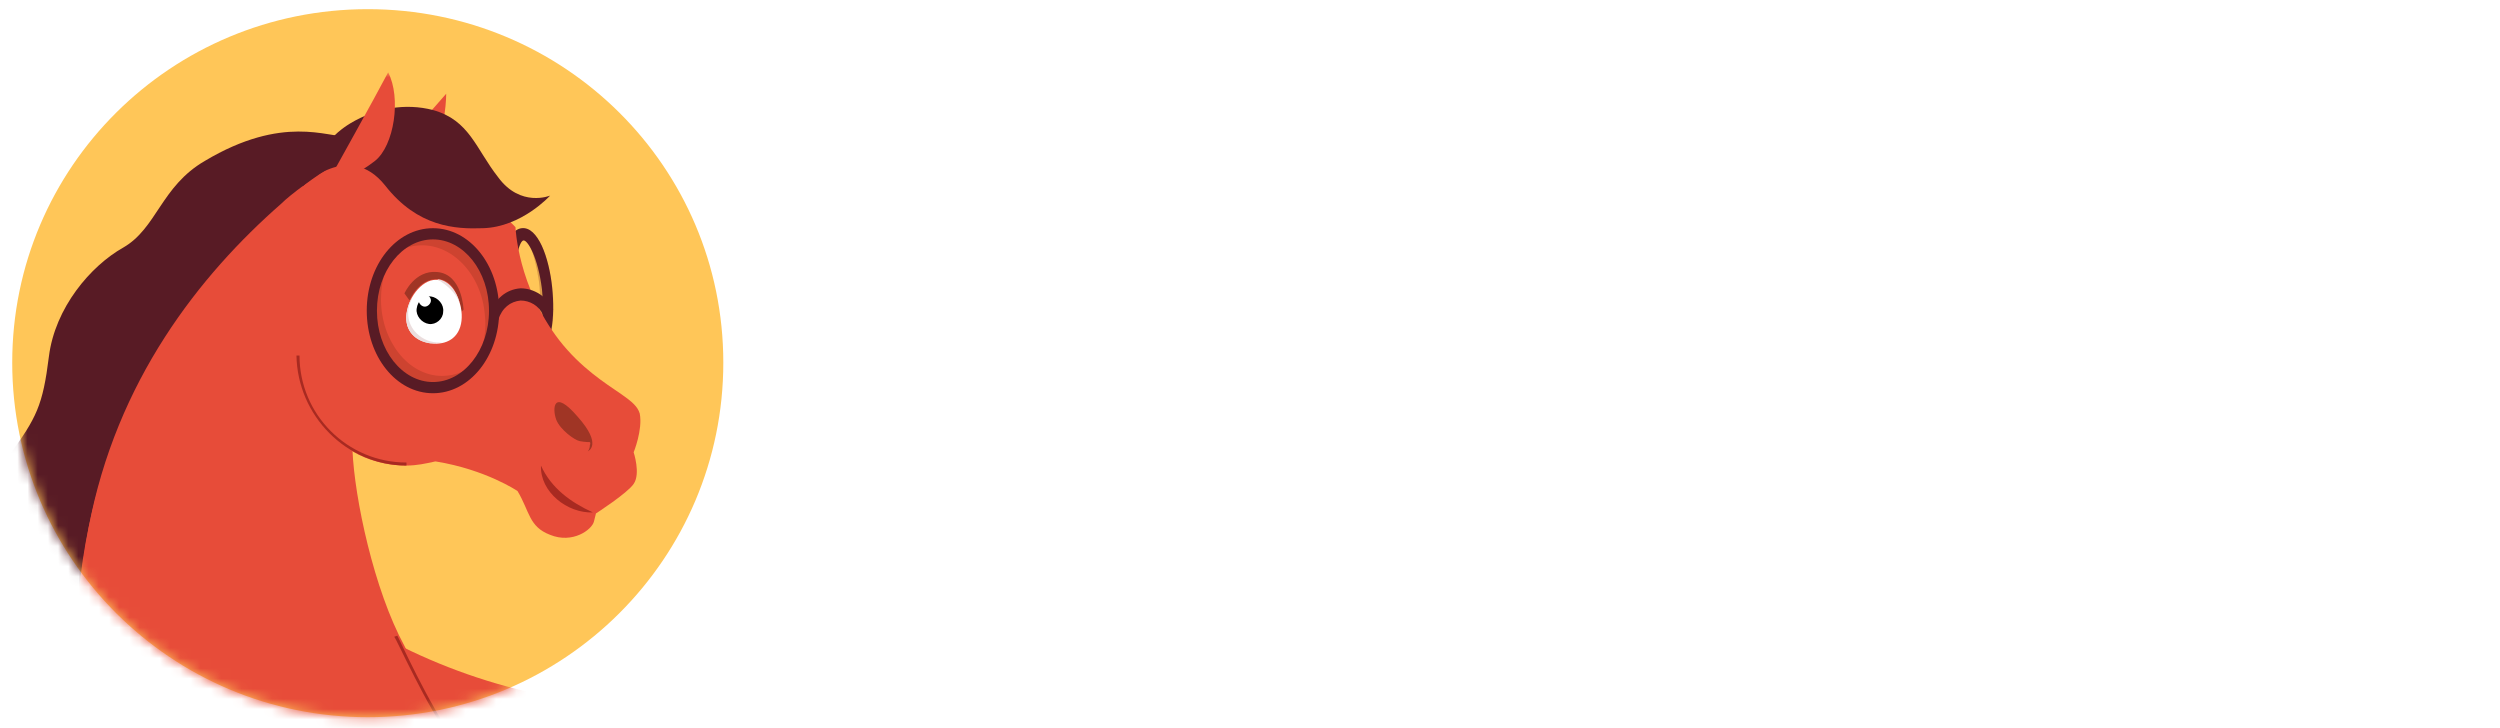
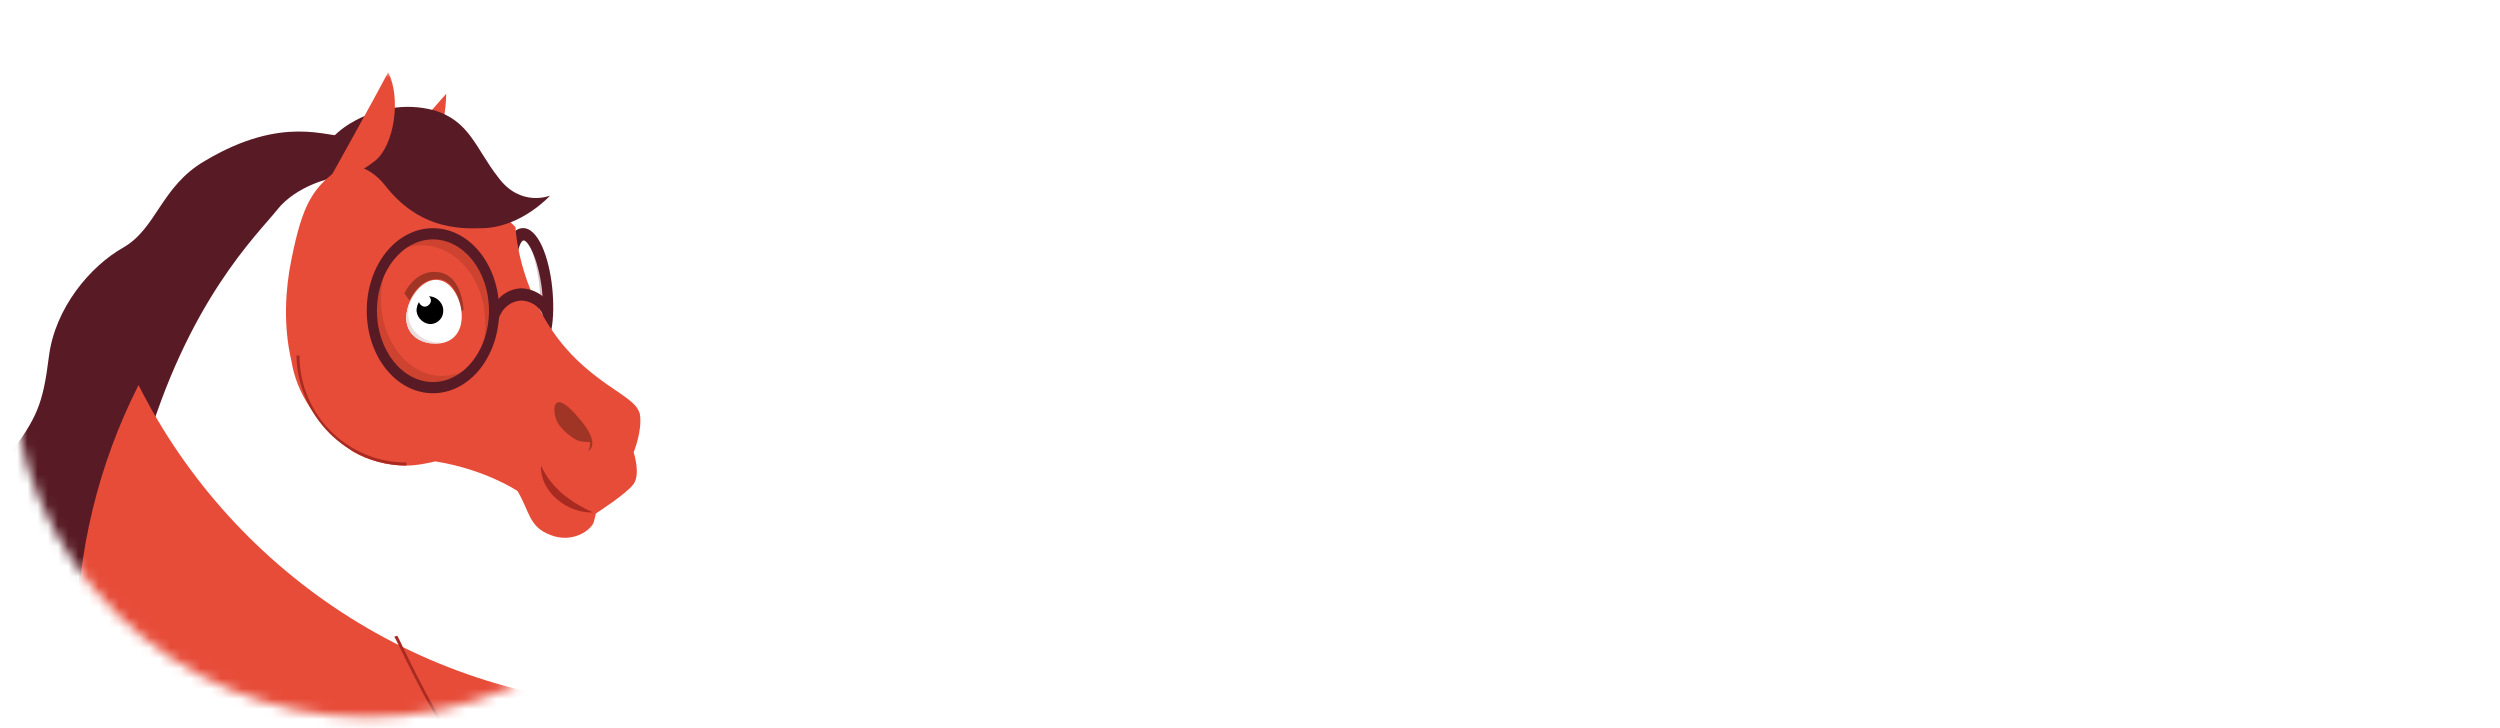
<svg xmlns="http://www.w3.org/2000/svg" version="1.1" id="Layer_1" x="0px" y="0px" viewBox="0 0 245.4 71.5" style="enable-background:new 0 0 245.4 71.5;" xml:space="preserve">
  <style type="text/css">
	.st0{fill:#FFC658;}
	.st1{fill:#FFFFFF;filter:url(#Adobe_OpacityMaskFilter);}
	.st2{mask:url(#mask0_154_2616_00000125575976850267541050000015982554461925877396_);}
	.st3{fill:#581B25;}
	.st4{fill:#E74C39;}
	.st5{fill:#A82A21;}
	.st6{opacity:0.23;}
	.st7{fill:#FFFFFF;filter:url(#Adobe_OpacityMaskFilter_00000080164813857898638710000015672188006516965817_);}
	.st8{mask:url(#mask1_154_2616_00000062182040420042232030000008321014740713850012_);}
	.st9{fill:#5E060C;}
	.st10{fill:#A03525;}
	.st11{fill:#FFFFFF;}
	.st12{fill:#EBDDDD;}
	.st13{fill:#CD4330;}
</style>
  <g>
-     <path class="st0" d="M1.2,35.6c0,19.2,15.6,34.8,34.9,34.8S71,54.8,71,35.6S55.4,0.9,36.1,0.9S1.2,16.4,1.2,35.6z" />
    <defs>
      <filter id="Adobe_OpacityMaskFilter" filterUnits="userSpaceOnUse" x="-10.8" y="7.1" width="82.9" height="80.7">
        <feColorMatrix type="matrix" values="1 0 0 0 0  0 1 0 0 0  0 0 1 0 0  0 0 0 1 0" />
      </filter>
    </defs>
    <mask maskUnits="userSpaceOnUse" x="-10.8" y="7.1" width="82.9" height="80.7" id="mask0_154_2616_00000125575976850267541050000015982554461925877396_">
      <path class="st1" d="M1.2,35.6c0,19.2,15.6,34.8,34.9,34.8S71,54.8,71,35.6S55.4,0.9,36.1,0.9S1.2,16.4,1.2,35.6z" />
    </mask>
    <g class="st2">
      <path class="st3" d="M34.1,13.4c-1.9,0.1-6.3-2.2-14,2.4c-4.3,2.5-4.7,6.6-8,8.5C8.9,26.1,5.4,30.2,4.8,35s-1.2,6-3.9,9.7    c-2.8,3.7-0.6,7.3-1.4,11.4s-3.3,4.4-1.9,10.8c1.4,7-0.5,10.7-4.2,8.1c-8.8-6.1-1.5,2.3,1.5,4.3c10,6.6,20.1,1.4,20.1,1.4    s-7-14.5-0.9-36.1c4.3-15.1,11.2-21.6,13.1-24s5.3-3.1,5.3-3.1s12.1-3.8,9.3-5.7C38.3,9.5,36.8,13.2,34.1,13.4" />
      <path class="st4" d="M64.9,69.4c2.4,0,4.8-0.2,7.2-0.4C61.5,80.5,46.4,87.8,29.5,87.8c-6.2,0-12.2-1-17.8-2.8    C9,78.3,7.5,71.1,7.5,63.4c0-9.2,2.2-17.9,6.1-25.6C23,56.5,42.4,69.4,64.9,69.4z" />
-       <path class="st4" d="M8.7,51.8C11.4,37.4,19.6,27,27.6,20c1.9-1.9,9.3-6.7,10.9-7c2.2-0.3,1.6,0.4,2,0.8    c-3.9,7.7-6.1,16.4-6.1,25.7c0,1.6,0.1,3.2,0.2,4.7c0.2,4.7,2.1,13.7,5.1,19.2l0,0c3.4,7.2,8.2,13.6,14.1,18.9    c-3.5,1.6-7.3,3-11.6,3.9c-15.9,3.2-26.9,0-30.4-1.2C8.3,77.2,6.1,65.7,8.7,51.8z" />
      <path class="st5" d="M44.3,72.6l0.2-0.2c-2.3-3-5.4-9.9-5.5-10l-0.3,0.1C38.9,62.7,42,69.6,44.3,72.6z" />
      <g class="st6">
        <defs>
          <filter id="Adobe_OpacityMaskFilter_00000111175574184982054850000000250101027205449392_" filterUnits="userSpaceOnUse" x="50.7" y="23.6" width="3.6" height="10.9">
            <feColorMatrix type="matrix" values="1 0 0 0 0  0 1 0 0 0  0 0 1 0 0  0 0 0 1 0" />
          </filter>
        </defs>
        <mask maskUnits="userSpaceOnUse" x="50.7" y="23.6" width="3.6" height="10.9" id="mask1_154_2616_00000062182040420042232030000008321014740713850012_">
          <path style="fill:#FFFFFF;filter:url(#Adobe_OpacityMaskFilter_00000111175574184982054850000000250101027205449392_);" d="      M54.4,23.6h-3.8v10.9h3.8V23.6z" />
        </mask>
        <g class="st8">
          <path class="st9" d="M52.5,34.5L52.5,34.5c1.7-0.2,2.1-3.4,1.7-6.3c-0.2-1.9-0.7-3.6-1.3-4.6L52,24.1c0.4,0.9,0.7,2.2,0.9,3.5      c0.4,3.2-0.3,5-0.7,5.1c-0.1,0-0.3-0.1-0.6-0.6l-0.9,0.5C51.3,34.1,52,34.5,52.5,34.5" />
        </g>
      </g>
      <path class="st3" d="M49.6,28.8c-0.3-2.9,0-6.2,1.6-6.4c1.6-0.2,2.7,2.9,3,5.8s0,6.2-1.6,6.4h-0.1C51,34.7,50,31.7,49.6,28.8z     M51.4,23.6c-0.4,0-1,1.9-0.7,5.1c0.4,3.2,1.4,4.9,1.8,4.8c0.4,0,1-1.9,0.7-5.1C52.8,25.2,51.8,23.6,51.4,23.6L51.4,23.6" />
      <path class="st4" d="M36.6,17.4l7.2-8.2c0,0,0,3.5-1.3,5.4s-4.6,3.7-4.6,3.7L36.6,17.4z" />
      <path class="st4" d="M28.6,25.5c1.1-5.5,2.1-7.2,5.1-9.2l0,0c3.9-0.6,4.9-0.7,7.6,0c5.1,1.4,9.3,6,9.3,6s0.2,5.8,4.3,11.1    c2.1,2.7,4.5,4.2,6.1,5.3c1,0.7,1.6,1.2,1.8,1.9c0.3,1.6-0.6,3.8-0.6,3.8s0.7,2.1,0,3.1c-0.6,0.9-3.7,2.9-3.7,2.9l-0.2,0.8    c-0.2,0.8-2.1,2.2-4.3,1.3c-2.1-0.8-2-2.3-3.2-4.3c0,0-3.1-2.1-8-2.9h-0.1c-0.9,0.2-1.8,0.4-2.8,0.4c-1.9,0-3.8-0.5-5.3-1.4l0,0    l0,0c-5.2-3.9-5.8-7.8-6-8.9C27.8,32,28,28.4,28.6,25.5" />
      <path class="st3" d="M29.7,18.3c0,0,4.5-4.6,8.1-0.1c3.2,4.1,6.9,4.3,9.6,4.2c3.8-0.1,6.6-3.2,6.6-3.2s-2.9,1.2-5.1-1.8    c-2.2-2.8-2.8-5.6-6.4-6.6c-2.7-0.7-5.6-0.2-8.1,1.3C30.9,14.2,29.7,18.3,29.7,18.3" />
      <path class="st4" d="M32.5,17.3c0,0,4.4-7.9,5.6-10.2c1.3,2.5,0.6,7.2-1.3,8.7c-1.8,1.4-2.9,1.6-2.9,1.6L32.5,17.3z" />
      <path class="st10" d="M57.7,44.3c0,0,1.5-0.6-1-3.4c-2.4-2.8-2.5-0.8-2.1,0.3c0.4,1,1.8,2,2.3,2.1s1,0.1,1,0.1s0.1,0.1,0,0.3    C57.9,44.1,57.7,44.3,57.7,44.3" />
      <path class="st5" d="M58.2,50.3c-2.5,0.1-5.2-2-5.1-4.6C54.1,47.9,56,49.3,58.2,50.3z" />
      <path class="st10" d="M45.3,30.6c0,0-0.3-3.1-2.3-3.2c-1.9-0.1-2.8,2.1-2.8,2.1l-0.5-0.7c0,0,1-2.3,3.2-2.1    c2.5,0.2,2.6,3.7,2.6,3.7L45.3,30.6z" />
      <path class="st11" d="M39.9,30.8c-0.2,1.7,0.9,2.7,2.4,2.9s2.8-0.5,3-2.2s-0.8-3.8-2.2-4C41.6,27.2,40.1,29.1,39.9,30.8z" />
      <path d="M40.9,30.3c-0.1,0.7,0.5,1.4,1.2,1.5s1.4-0.5,1.4-1.2c0.1-0.7-0.5-1.4-1.2-1.5C41.6,29,41,29.5,40.9,30.3z" />
      <path class="st11" d="M41.1,29.5c0,0.3,0.3,0.6,0.6,0.6s0.6-0.3,0.6-0.6c0-0.3-0.3-0.6-0.6-0.6C41.4,28.9,41.1,29.1,41.1,29.5z" />
      <path class="st12" d="M39.9,30.8c0.1-0.5,0.2-1,0.5-1.5v0.1c-0.6,1.2-0.4,2.6,0.7,3.5c0.7,0.6,1.6,0.8,2.4,0.7    c-0.4,0.1-0.8,0.1-1.3,0.1C40.8,33.5,39.7,32.5,39.9,30.8" />
-       <path class="st12" d="M42.9,27.4L42.9,27.4c1.1,0.1,1.9,1.1,2.2,2.3C44.7,28.7,43.9,28,42.9,27.4z" />
      <path class="st5" d="M39.9,45.7v-0.3c-5.8,0-10.5-4.7-10.5-10.5h-0.3C29.2,40.8,34,45.7,39.9,45.7z" />
      <path class="st3" d="M48.9,31.4c0.4-1.2,1.2-1.8,2.2-1.9c0.9,0,1.8,0.5,2.2,1.4l1-0.5c-0.6-1.3-1.9-2.1-3.2-2.1    c-1.4,0.1-2.5,1-3.1,2.6L48.9,31.4z" />
      <path class="st13" d="M39,24.3c-1,1.3-1.6,3.1-1.6,5.1c0,4.1,2.7,7.5,6,7.5c1.3,0,2.5-0.5,3.4-1.4c-1.1,1.4-2.6,2.3-4.4,2.3    c-3.3,0-6-3.3-6-7.5C36.4,27.9,37.5,25.6,39,24.3z" />
      <path class="st13" d="M46.4,36.2c0.9-1.4,1.4-3.3,1.2-5.2c-0.3-4.1-3.3-7.2-6.6-6.9c-1.3,0.1-2.4,0.7-3.3,1.6    c1-1.5,2.5-2.6,4.2-2.7c3.3-0.3,6.3,2.8,6.6,6.9C48.6,32.4,47.8,34.7,46.4,36.2" />
      <path class="st3" d="M36,30.5c0-4.5,2.9-8.1,6.5-8.1S49,26,49,30.5s-2.9,8.1-6.5,8.1S36,35,36,30.5z M37,30.5c0,3.9,2.5,7,5.5,7    s5.5-3.1,5.5-7s-2.5-7-5.5-7S37,26.6,37,30.5z" />
    </g>
    <path class="st11" d="M91.4,16h0.5c0.4,0,0.8-0.1,1.1-0.4c0.3-0.3,0.4-0.7,0.4-1.2c0-0.6-0.1-1-0.4-1.3s-0.6-0.4-1.1-0.4h-0.5   c-0.4,0-0.8,0.1-1.1,0.4c-0.3,0.3-0.4,0.7-0.4,1.3s0.1,1,0.4,1.2C90.6,15.8,91,16,91.4,16z" />
    <path class="st11" d="M87.4,16h0.5c0.4,0,0.8-0.1,1.1-0.4c0.3-0.3,0.4-0.7,0.4-1.2c0-0.6-0.1-1-0.4-1.3s-0.6-0.4-1.1-0.4h-0.5   c-0.4,0-0.8,0.1-1.1,0.4c-0.3,0.3-0.4,0.7-0.4,1.3s0.1,1,0.4,1.2C86.6,15.8,87,16,87.4,16z" />
-     <path class="st11" d="M109.1,17.8c0.1,0.3,0.1,0.6,0.1,0.8c0,0.5-0.2,0.7-0.7,0.7c-0.4,0-0.6-0.2-0.6-0.7v-1.1h-1.7v1.8   c0,0.7-0.2,1-0.7,1c-0.3,0-0.5-0.2-0.5-0.6v-1.4h-1.7v2c0,0.7,0.1,1.2,0.4,1.6s0.7,0.6,1.2,0.6c1,0,1.6-0.8,1.7-2.3h0.1   c0.1,0.4,0.3,0.8,0.6,1c0.3,0.2,0.7,0.4,1.1,0.4c0.8,0,1.3-0.3,1.7-0.8c0.4-0.5,0.6-1.2,0.6-2.1c0-0.3,0-0.7-0.1-1.1   s-0.2-0.8-0.3-1.2l-1.7,0.5C109,17.2,109.1,17.5,109.1,17.8z" />
+     <path class="st11" d="M109.1,17.8c0.1,0.3,0.1,0.6,0.1,0.8c0,0.5-0.2,0.7-0.7,0.7c-0.4,0-0.6-0.2-0.6-0.7v-1.1h-1.7v1.8   c0,0.7-0.2,1-0.7,1c-0.3,0-0.5-0.2-0.5-0.6v-1.4v2c0,0.7,0.1,1.2,0.4,1.6s0.7,0.6,1.2,0.6c1,0,1.6-0.8,1.7-2.3h0.1   c0.1,0.4,0.3,0.8,0.6,1c0.3,0.2,0.7,0.4,1.1,0.4c0.8,0,1.3-0.3,1.7-0.8c0.4-0.5,0.6-1.2,0.6-2.1c0-0.3,0-0.7-0.1-1.1   s-0.2-0.8-0.3-1.2l-1.7,0.5C109,17.2,109.1,17.5,109.1,17.8z" />
    <path class="st11" d="M112.5,35.4H112c-0.4,0-0.8,0.1-1.1,0.4c-0.3,0.3-0.4,0.7-0.4,1.3s0.1,1,0.4,1.2c0.3,0.3,0.6,0.4,1.1,0.4h0.5   c0.4,0,0.8-0.1,1.1-0.4c0.3-0.3,0.4-0.7,0.4-1.2s-0.1-1-0.4-1.3C113.3,35.5,113,35.4,112.5,35.4z" />
    <path class="st11" d="M108.5,35.4H108c-0.4,0-0.8,0.1-1.1,0.4c-0.3,0.3-0.4,0.7-0.4,1.3s0.1,1,0.4,1.2c0.3,0.3,0.6,0.4,1.1,0.4h0.5   c0.4,0,0.8-0.1,1.1-0.4c0.3-0.3,0.4-0.7,0.4-1.2s-0.1-1-0.4-1.3C109.3,35.5,109,35.4,108.5,35.4z" />
    <path class="st11" d="M122,23.8l-0.4-2.4l-2.6,0.4l0.4,2.4c0.1,0.7,0.2,1.3,0.3,1.7c0,0.4,0.1,0.8,0.1,1.1c0,0.7-0.2,1.1-0.7,1.4   s-1.3,0.4-2.6,0.4h-1.7c-1.3,0-2-0.7-2-2v-3.9h-2.6v3.9c0,1.3-0.7,2-2.2,2H94.8c-0.7,0-1.1-0.1-1.4-0.3c-0.3-0.2-0.4-0.6-0.4-1.2   v-8.9h-2.8v1.4l-2.9,1.5c-1.4,0.7-2.6,1.6-3.3,2.4c-0.8,0.9-1.2,2-1.2,3.3c0,1.2,0.3,2.2,1,2.8c0.7,0.7,1.6,1,2.8,1   c1,0,1.8-0.2,2.3-0.7s1-1.2,1.2-2.4h0.2v0.2c0,1.4,0.4,2.4,1.1,3.1s1.9,1.1,3.5,1.1h11.5c1.2,0,2.1-0.3,2.7-0.8s1-1.4,1.2-2.5h0.1   c0.3,1.1,0.7,2,1.5,2.5c0.7,0.5,1.8,0.8,3.2,0.8h1.4c2,0,3.5-0.4,4.4-1.3s1.4-2.2,1.4-4c0-0.4,0-0.9-0.1-1.5   C122.2,25,122.1,24.4,122,23.8 M90.2,25.9c0,0.6-0.2,1-0.6,1.2s-1.2,0.3-2.2,0.3c-0.8,0-1.4-0.1-1.7-0.3c-0.3-0.2-0.5-0.5-0.5-1   s0.2-1,0.7-1.3c0.4-0.4,1.1-0.8,2.1-1.2l2.2-1.1V25.9L90.2,25.9z" />
    <path class="st11" d="M118.9,35.4h-0.5c-0.4,0-0.8,0.1-1.1,0.4c-0.3,0.3-0.4,0.7-0.4,1.3s0.1,1,0.4,1.2c0.3,0.3,0.6,0.4,1.1,0.4   h0.5c0.4,0,0.8-0.1,1.1-0.4c0.3-0.3,0.4-0.7,0.4-1.2s-0.1-1-0.4-1.3C119.7,35.5,119.3,35.4,118.9,35.4z" />
    <path class="st11" d="M131.8,17.6l-0.7-1.6l-6.4,3l0.7,1.6L131.8,17.6z" />
    <path class="st11" d="M149.8,27c0,0.6-0.1,1.1-0.4,1.4c-0.3,0.3-0.8,0.5-1.5,0.5h-4.7v-0.1c0.5-0.4,0.9-0.7,1.2-1s0.6-0.6,0.8-0.9   s0.4-0.7,0.5-1c0.1-0.4,0.1-0.8,0.1-1.3c0-2.9-1.9-4.3-5.7-4.3c-0.9,0-1.9,0.1-2.8,0.3c-1,0.2-1.9,0.5-2.7,0.9v3.6l2.9,3.6   l-0.1,0.1H131c-0.1-0.8-0.2-1.6-0.3-2.5l-0.4-2.3l-2.6,0.4l0.6,3.4c0.1,0.5,0.2,1,0.2,1.5c0.1,0.5,0.1,1,0.1,1.4   c0,1.5-0.3,2.6-1.1,3.4c-0.7,0.8-2,1.2-3.7,1.2h-1v3.5h1.1c1.1,0,2.1-0.2,2.9-0.5s1.6-0.7,2.1-1.3c0.6-0.6,1.1-1.2,1.4-2   c0.4-0.8,0.6-1.7,0.7-2.6h4.2c0.9,0,1.8-0.1,2.6-0.3s1.6-0.6,2.4-1.1c0.8,0.5,1.6,0.8,2.5,1.1c0.9,0.2,1.8,0.3,2.7,0.3h2.5   c1.7,0,2.9-0.5,3.7-1.3c0.7-0.9,1.1-2.2,1.1-4V12.6h-2.8L149.8,27L149.8,27z M142.4,26.8c-0.2,0.2-0.5,0.4-0.8,0.6l-1.2,1l-3.6-4.2   V24c0.5-0.1,1-0.2,1.6-0.3c0.6-0.1,1.1-0.1,1.7-0.1c1.2,0,2,0.1,2.6,0.4c0.5,0.2,0.8,0.6,0.8,1.2c0,0.2,0,0.4-0.1,0.6   s-0.2,0.3-0.3,0.5C142.8,26.5,142.6,26.6,142.4,26.8z" />
    <path class="st11" d="M158.9,12.6H156v19.7h2.9V12.6z" />
    <path class="st11" d="M182.6,17.1h0.5c0.4,0,0.8-0.1,1.1-0.4s0.4-0.7,0.4-1.2c0-0.6-0.1-1-0.4-1.3c-0.3-0.3-0.6-0.4-1.1-0.4h-0.5   c-0.4,0-0.8,0.1-1.1,0.4c-0.3,0.3-0.4,0.7-0.4,1.3c0,0.6,0.1,1,0.4,1.2C181.8,16.9,182.1,17.1,182.6,17.1z" />
    <path class="st11" d="M175,39.9h-0.5c-0.4,0-0.8,0.1-1.1,0.4c-0.3,0.3-0.4,0.7-0.4,1.3s0.1,1,0.4,1.2c0.3,0.3,0.6,0.4,1.1,0.4h0.5   c0.4,0,0.8-0.1,1.1-0.4c0.3-0.3,0.4-0.7,0.4-1.2c0-0.6-0.1-1-0.4-1.3C175.8,40,175.4,39.9,175,39.9z" />
    <path class="st11" d="M179,39.9h-0.5c-0.4,0-0.8,0.1-1.1,0.4c-0.3,0.3-0.4,0.7-0.4,1.3s0.1,1,0.4,1.2c0.3,0.3,0.6,0.4,1.1,0.4h0.5   c0.4,0,0.8-0.1,1.1-0.4c0.3-0.3,0.4-0.7,0.4-1.2c0-0.6-0.1-1-0.4-1.3C179.8,40,179.4,39.9,179,39.9z" />
    <path class="st11" d="M200.3,18.6c0.9,0,1.6-0.3,2.1-0.9s0.8-1.3,0.8-2.2c0-0.5-0.1-0.9-0.2-1.2c-0.1-0.4-0.3-0.7-0.6-1   s-0.6-0.5-0.9-0.6c-0.4-0.2-0.8-0.2-1.2-0.2c-0.8,0-1.5,0.3-2.1,0.9c-0.6,0.6-0.8,1.3-0.8,2.2s0.3,1.6,0.8,2.2   C198.8,18.3,199.5,18.6,200.3,18.6 M199.4,14.8c0.2-0.2,0.5-0.3,0.8-0.3h0.3c0.4,0,0.6,0.1,0.8,0.3s0.3,0.4,0.3,0.7   s-0.1,0.5-0.3,0.7s-0.4,0.3-0.8,0.3h-0.3c-0.3,0-0.6-0.1-0.8-0.3c-0.2-0.2-0.3-0.4-0.3-0.7C199.1,15.2,199.2,14.9,199.4,14.8z" />
    <path class="st11" d="M211.8,20.8l0.7,1.6l6.4-2.9l-0.8-1.6L211.8,20.8z" />
    <path class="st11" d="M213.2,18.5c1,0,1.6-0.8,1.7-2.3h0.1c0.1,0.4,0.3,0.8,0.6,1s0.7,0.4,1.1,0.4c0.8,0,1.3-0.3,1.7-0.8   s0.6-1.2,0.6-2.1c0-0.3,0-0.7-0.1-1.1c-0.1-0.4-0.2-0.8-0.3-1.2l-1.7,0.5c0.1,0.4,0.2,0.7,0.3,1s0.1,0.6,0.1,0.8   c0,0.5-0.2,0.7-0.7,0.7c-0.4,0-0.6-0.2-0.6-0.7v-1.1h-1.7v1.8c0,0.7-0.2,1-0.7,1c-0.3,0-0.5-0.2-0.5-0.6v-1.4h-1.7v2   c0,0.7,0.1,1.2,0.4,1.6C212.3,18.3,212.7,18.5,213.2,18.5" />
    <path class="st11" d="M241.6,14l-0.7-1.6l-6.4,3l0.7,1.6L241.6,14z" />
    <path class="st11" d="M244.5,26.9l-2.5,0.7c-0.4,0.1-0.9,0.2-1.4,0.3c-0.5,0.1-0.9,0.1-1.4,0.1c-1.3,0-2.4-0.3-3.2-0.8   s-1.2-1.3-1.2-2.2c0-0.8,0.3-1.4,0.8-1.9c0.6-0.4,1.3-0.7,2.3-0.7c0.7,0,1.3,0.1,1.8,0.4s1,0.7,1.4,1.4l2.4-2.2   c-0.6-1-1.3-1.7-2.2-2.2s-2-0.8-3.3-0.8c-0.8,0-1.6,0.2-2.3,0.5s-1.3,0.7-1.8,1.3c-0.5,0.5-0.9,1.2-1.2,1.9   c-0.3,0.7-0.4,1.5-0.4,2.4c0,0.7,0.1,1.4,0.4,2.1c0.3,0.7,0.6,1.2,1.1,1.7V29h-6.3c-1.3,0-2-0.7-2-2V12.6h-2.9v14.2   c0,0.7-0.2,1.2-0.5,1.5s-0.9,0.5-1.6,0.5h-0.8h-11.5h-0.7c-0.6,0-1-0.1-1.3-0.3c-0.3-0.2-0.6-0.7-0.8-1.3l-2.1-5.5h-3.1l-1.6,1   c-2.5,1.5-3.8,3.2-3.8,5.3c0,0.1,0,0.3,0,0.4s0,0.2,0,0.4c-0.3,0.1-0.6,0.1-1,0.1c-0.3,0-0.8,0-1.3,0h-0.7c-0.3,0-0.6,0-0.9-0.1   c-0.3-0.1-0.5-0.2-0.7-0.4c-0.2-0.2-0.4-0.5-0.6-0.8c-0.2-0.3-0.4-0.7-0.5-1.2l-0.9-2.5c-0.6-1.5-1.3-2.6-2.2-3.3   c-0.9-0.7-2.1-1-3.4-1c-0.9,0-1.8,0.2-2.6,0.6s-1.6,0.9-2.2,1.6c-0.6,0.7-1.1,1.5-1.5,2.3c-0.4,0.9-0.6,1.8-0.6,2.8   c0,1.3,0.3,2.2,1,2.8c0.7,0.6,1.7,1.1,3.2,1.3l4.1,0.7c-0.1,1-0.7,1.8-1.8,2.3s-2.7,0.8-4.6,0.8h-2c-1.7,0-3.1-0.3-4-1   c-1-0.7-1.4-1.6-1.4-2.9c0-0.6,0.1-1.3,0.3-2c0.2-0.8,0.5-1.5,0.8-2.3l-2.3-0.7c-0.4,0.9-0.7,1.9-0.9,2.9s-0.3,1.9-0.3,2.7   c0,1.1,0.2,2.1,0.6,3c0.4,0.9,1,1.6,1.8,2.2c0.8,0.6,1.7,1.1,2.8,1.4c1.1,0.3,2.3,0.5,3.7,0.5c1.5,0,2.9-0.2,4.1-0.5   c1.2-0.3,2.2-0.8,3.1-1.4c0.8-0.6,1.5-1.3,1.9-2.2s0.7-1.9,0.7-3c0-1-0.2-1.7-0.6-2.3c-0.4-0.6-1.1-0.9-2-1.1l-3.3-0.6   c-0.8-0.1-1.4-0.3-1.7-0.6c-0.3-0.2-0.5-0.6-0.5-1s0.1-0.8,0.4-1.1c0.2-0.4,0.6-0.7,0.9-1c0.4-0.3,0.8-0.5,1.3-0.7s1-0.3,1.5-0.3   c0.7,0,1.3,0.2,1.9,0.5c0.5,0.3,1,0.9,1.2,1.6l0.9,2.4c0.4,1,0.7,1.8,1.1,2.4c0.3,0.6,0.7,1.1,1.1,1.5c0.4,0.4,0.9,0.6,1.4,0.7   s1.1,0.2,1.9,0.2c1.6,0,2.6-0.8,3.1-2.5h0.2c0.3,0.8,0.9,1.4,1.6,1.8c0.8,0.5,1.8,0.7,3,0.7h3.3V30h0.2c0.4,0.7,1,1.3,1.6,1.6   c0.6,0.3,1.5,0.5,2.5,0.5H219c1.1,0,2-0.3,2.6-0.8s1-1.4,1.2-2.5h0.2c0.3,1.1,0.8,2,1.5,2.5c0.8,0.5,1.8,0.8,3.2,0.8h2.9   c1.4,0,2.5,0,3.5-0.1c1,0,1.9-0.1,2.7-0.2s1.6-0.2,2.3-0.4c0.7-0.2,1.5-0.3,2.3-0.6l3.8-1.1L244.5,26.9L244.5,26.9z M199.3,28.8   c-0.6,0-1.1-0.1-1.5-0.3c-0.4-0.2-0.6-0.5-0.6-1c0-0.4,0.2-0.8,0.6-1.1c0.4-0.3,0.9-0.7,1.6-1l1.9-0.8l1.6,4.2H199.3L199.3,28.8z" />
    <path class="st11" d="M143.7,14l-0.7-1.6l-6.4,3l0.7,1.6L143.7,14z" />
    <path class="st11" d="M110.5,14l-0.8-1.6l-6.4,3L104,17L110.5,14z" />
    <path class="st11" d="M90,46.5v12.2h-3.2V46.5h-4v-2.9H94v2.9H90z" />
    <path class="st11" d="M99.4,58.7c-0.9,0-1.6-0.1-2.3-0.4c-0.7-0.3-1.2-0.7-1.7-1.2s-0.8-1.1-1-1.8S94,53.8,94,52.9s0.1-1.7,0.3-2.4   c0.2-0.7,0.6-1.3,1-1.8s1-0.9,1.7-1.2s1.4-0.4,2.2-0.4c0.9,0,1.7,0.2,2.4,0.5c0.7,0.3,1.2,0.7,1.6,1.3c0.4,0.5,0.7,1.1,0.9,1.8   c0.2,0.7,0.3,1.4,0.3,2.2v0.9h-7.2V54c0,0.7,0.2,1.3,0.6,1.7s1,0.6,1.9,0.6c0.7,0,1.2-0.1,1.6-0.4c0.4-0.3,0.8-0.6,1.2-0.9l1.6,2   c-0.5,0.6-1.1,1-2,1.4C101.3,58.5,100.4,58.7,99.4,58.7 M99.3,49.3c-0.6,0-1.1,0.2-1.5,0.6c-0.4,0.4-0.5,1-0.5,1.7v0.2h3.9v-0.2   c0-0.7-0.2-1.2-0.5-1.6C100.4,49.5,99.9,49.3,99.3,49.3" />
    <path class="st11" d="M115.3,58.7c-0.6,0-1-0.2-1.4-0.5c-0.4-0.4-0.6-0.8-0.7-1.4H113c-0.2,0.7-0.6,1-1.1,1.4   c-0.6,0.4-1.3,0.6-2.2,0.6c-1.1,0-2-0.3-2.6-0.9c-0.6-0.6-0.9-1.4-0.9-2.4c0-1.2,0.4-2,1.3-2.6s2-0.9,3.5-0.9h1.8v-0.7   c0-0.5-0.1-1-0.4-1.3s-0.8-0.5-1.4-0.5s-1.1,0.1-1.5,0.4c-0.4,0.3-0.7,0.6-0.9,0.9l-1.9-1.7c0.5-0.7,1-1.2,1.7-1.6   c0.7-0.4,1.6-0.6,2.8-0.6c1.6,0,2.8,0.3,3.6,1c0.8,0.7,1.2,1.7,1.2,3V56h1v2.4L115.3,58.7L115.3,58.7z M110.9,56.5   c0.5,0,1-0.1,1.4-0.3s0.6-0.6,0.6-1.1v-1.3h-1.5c-1.2,0-1.9,0.4-1.9,1.2v0.3c0,0.4,0.1,0.7,0.4,0.9C110,56.4,110.4,56.5,110.9,56.5   z" />
    <path class="st11" d="M123.8,58.7c-0.8,0-1.6-0.1-2.2-0.4c-0.7-0.3-1.2-0.7-1.6-1.2s-0.8-1.1-1-1.8s-0.3-1.5-0.3-2.4   s0.1-1.7,0.3-2.4c0.2-0.7,0.6-1.3,1-1.8s1-0.9,1.6-1.2c0.7-0.3,1.4-0.4,2.2-0.4c1.1,0,2.1,0.3,2.8,0.8c0.8,0.5,1.3,1.2,1.6,2.1   l-2.6,1.1c-0.1-0.4-0.3-0.8-0.6-1.1c-0.3-0.3-0.7-0.4-1.3-0.4c-0.6,0-1.1,0.2-1.5,0.6c-0.3,0.4-0.5,1-0.5,1.7V54   c0,0.7,0.2,1.3,0.5,1.7s0.8,0.6,1.5,0.6c0.6,0,1-0.2,1.4-0.5c0.3-0.3,0.6-0.7,0.7-1.2l2.5,1.1c-0.4,1.1-0.9,1.8-1.7,2.3   C125.9,58.4,124.9,58.7,123.8,58.7" />
    <path class="st11" d="M130.3,43.6h3.2v5.6h0.1c0.2-0.6,0.5-1.1,1-1.5s1.2-0.6,2.1-0.6c1.2,0,2,0.4,2.6,1.2s0.9,1.9,0.9,3.3v7.3H137   v-7c0-0.7-0.1-1.3-0.3-1.6s-0.6-0.5-1.2-0.5c-0.3,0-0.5,0-0.7,0.1s-0.5,0.2-0.7,0.3s-0.3,0.3-0.5,0.5c-0.1,0.2-0.2,0.4-0.2,0.7v7.5   h-3.2L130.3,43.6L130.3,43.6z" />
    <path class="st11" d="M158.8,48.7L158.8,48.7l-1.2,2.2l-2.9,5.3l-2.8-5.2l-1.1-2.3h-0.1v10.1h-3V43.6h3.4l3.7,7l0,0l3.6-7h3.5v15.1   h-3.1L158.8,48.7L158.8,48.7z" />
    <path class="st11" d="M170.2,58.7c-0.9,0-1.6-0.1-2.3-0.4c-0.7-0.3-1.2-0.7-1.7-1.2s-0.8-1.1-1-1.8s-0.4-1.5-0.4-2.4   s0.1-1.7,0.3-2.4s0.6-1.3,1-1.8s1-0.9,1.7-1.2s1.4-0.4,2.2-0.4c0.9,0,1.7,0.2,2.4,0.5s1.2,0.7,1.6,1.3c0.4,0.5,0.7,1.1,0.9,1.8   s0.3,1.4,0.3,2.2v0.9H168V54c0,0.7,0.2,1.3,0.6,1.7c0.4,0.4,1,0.6,1.9,0.6c0.7,0,1.2-0.1,1.6-0.4c0.4-0.3,0.8-0.6,1.2-0.9l1.6,2   c-0.5,0.6-1.1,1-2,1.4C172.2,58.5,171.3,58.7,170.2,58.7 M170.2,49.3c-0.6,0-1.1,0.2-1.5,0.6c-0.4,0.4-0.5,1-0.5,1.7v0.2h3.9v-0.2   c0-0.7-0.2-1.2-0.5-1.6C171.3,49.5,170.8,49.3,170.2,49.3" />
    <path class="st11" d="M191.3,58.7l-1.1-3.6h-5l-1.1,3.6h-3.3l4.9-15.1h4l4.8,15.1C194.5,58.7,191.3,58.7,191.3,58.7z M187.8,46.6   h-0.1l-1.6,5.7h3.4L187.8,46.6L187.8,46.6z" />
    <path class="st11" d="M196.8,58.7V47h3.2v2.4h0.1c0.1-0.3,0.2-0.6,0.3-0.9c0.1-0.3,0.3-0.5,0.6-0.8c0.2-0.2,0.5-0.4,0.8-0.5   s0.7-0.2,1.2-0.2h0.6v3h-0.8c-0.9,0-1.6,0.1-2.1,0.4c-0.4,0.2-0.7,0.7-0.7,1.3v7H196.8L196.8,58.7z" />
    <path class="st11" d="M217.5,43.6h3.2v5.7h0.1c0.2-0.6,0.5-1.1,1.1-1.5s1.2-0.6,1.9-0.6c1.4,0,2.5,0.5,3.2,1.5s1.1,2.4,1.1,4.3   c0,1.9-0.4,3.3-1.1,4.3c-0.7,1-1.8,1.5-3.2,1.5c-0.4,0-0.7-0.1-1-0.2c-0.3-0.1-0.6-0.2-0.9-0.4c-0.4-0.3-0.9-0.8-1.1-1.3h-0.1v1.9   h-3.2V43.6L217.5,43.6z M222.8,56.1c0.6,0,1.1-0.2,1.5-0.6c0.4-0.4,0.6-1,0.6-1.7v-1.9c0-0.7-0.2-1.3-0.6-1.7   c-0.4-0.4-0.9-0.6-1.5-0.6s-1.1,0.1-1.5,0.4c-0.4,0.3-0.6,0.7-0.6,1.2v3.3c0,0.5,0.2,0.9,0.6,1.2C221.7,56,222.2,56.2,222.8,56.1" />
    <path class="st11" d="M232.1,47.1c-0.6,0-1.1-0.1-1.4-0.4c-0.3-0.3-0.4-0.6-0.4-1.1v-0.5c0-0.4,0.1-0.8,0.4-1.1   c0.3-0.3,0.8-0.4,1.4-0.4c0.6,0,1.1,0.1,1.4,0.4c0.3,0.3,0.4,0.6,0.4,1.1v0.5c0,0.4-0.1,0.8-0.4,1.1   C233.3,46.9,232.8,47.1,232.1,47.1z M230.6,48.1h3.2v10.7h-3.2V48.1z" />
    <path class="st11" d="M241.1,58.7c-0.8,0-1.6-0.1-2.2-0.4c-0.7-0.3-1.2-0.7-1.6-1.2c-0.4-0.5-0.8-1.1-1-1.8s-0.3-1.5-0.3-2.4   s0.1-1.7,0.3-2.4s0.6-1.3,1-1.8s1-0.9,1.6-1.2c0.7-0.3,1.4-0.4,2.2-0.4c1.1,0,2.1,0.3,2.8,0.8c0.8,0.5,1.3,1.2,1.6,2.1l-2.6,1.1   c-0.1-0.4-0.3-0.8-0.6-1.1s-0.7-0.4-1.3-0.4s-1.1,0.2-1.5,0.6c-0.3,0.4-0.5,1-0.5,1.7V54c0,0.7,0.2,1.3,0.5,1.7s0.8,0.6,1.5,0.6   c0.6,0,1-0.2,1.4-0.5c0.3-0.3,0.6-0.7,0.7-1.2l2.5,1.1c-0.4,1.1-0.9,1.8-1.7,2.3C243.2,58.4,242.3,58.7,241.1,58.7" />
    <path class="st11" d="M213.6,58.7c-0.6,0-1-0.2-1.4-0.5c-0.4-0.4-0.6-0.8-0.7-1.4h-0.1c-0.2,0.7-0.5,1-1.1,1.4s-1.3,0.6-2.2,0.6   c-1.1,0-2-0.3-2.6-0.9c-0.6-0.6-0.9-1.4-0.9-2.4c0-1.2,0.4-2,1.3-2.6c0.9-0.6,2-0.9,3.5-0.9h1.8v-0.7c0-0.5-0.1-1-0.4-1.3   c-0.3-0.3-0.8-0.5-1.4-0.5c-0.6,0-1.1,0.1-1.5,0.4c-0.4,0.3-0.7,0.6-0.9,0.9l-1.9-1.7c0.5-0.7,1-1.2,1.7-1.6   c0.7-0.4,1.6-0.6,2.8-0.6c1.6,0,2.8,0.3,3.6,1s1.2,1.7,1.2,3V56h1v2.4L213.6,58.7L213.6,58.7z M209.3,56.5c0.5,0,1-0.1,1.4-0.3   s0.6-0.6,0.6-1.1v-1.3h-1.5c-1.2,0-1.9,0.4-1.9,1.2v0.3c0,0.4,0.1,0.7,0.4,0.9C208.4,56.4,208.8,56.5,209.3,56.5z" />
  </g>
</svg>